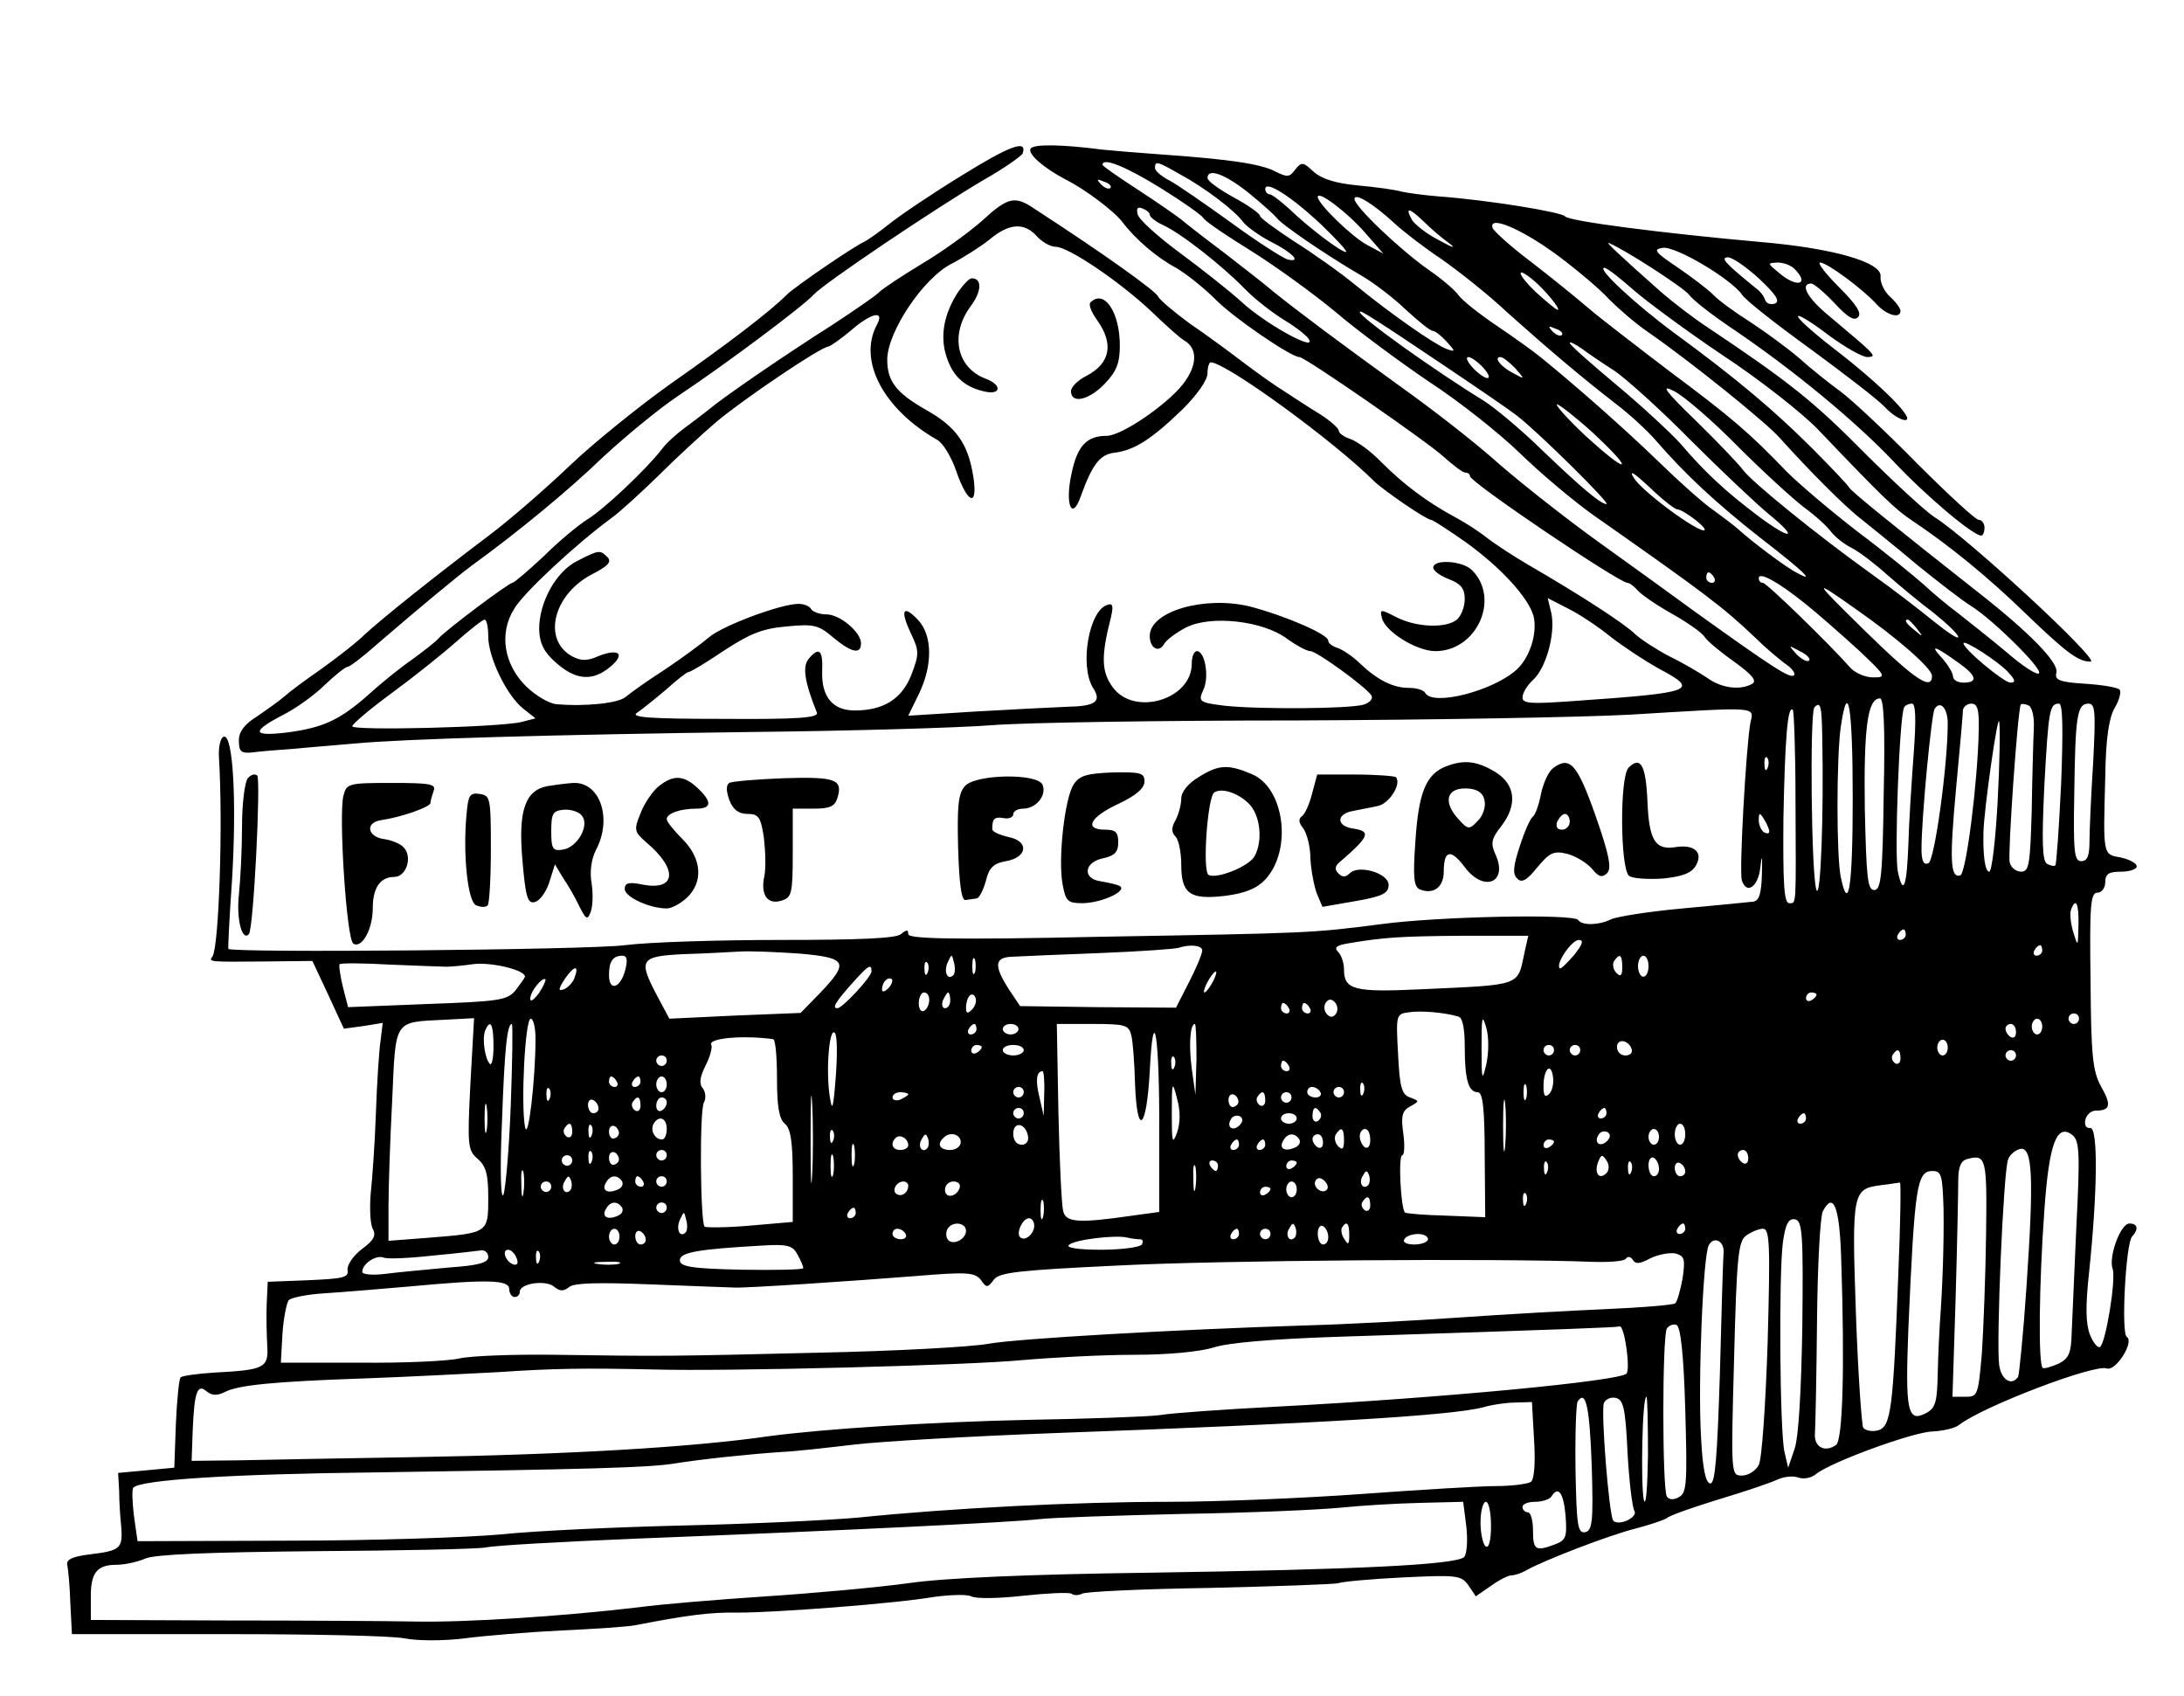
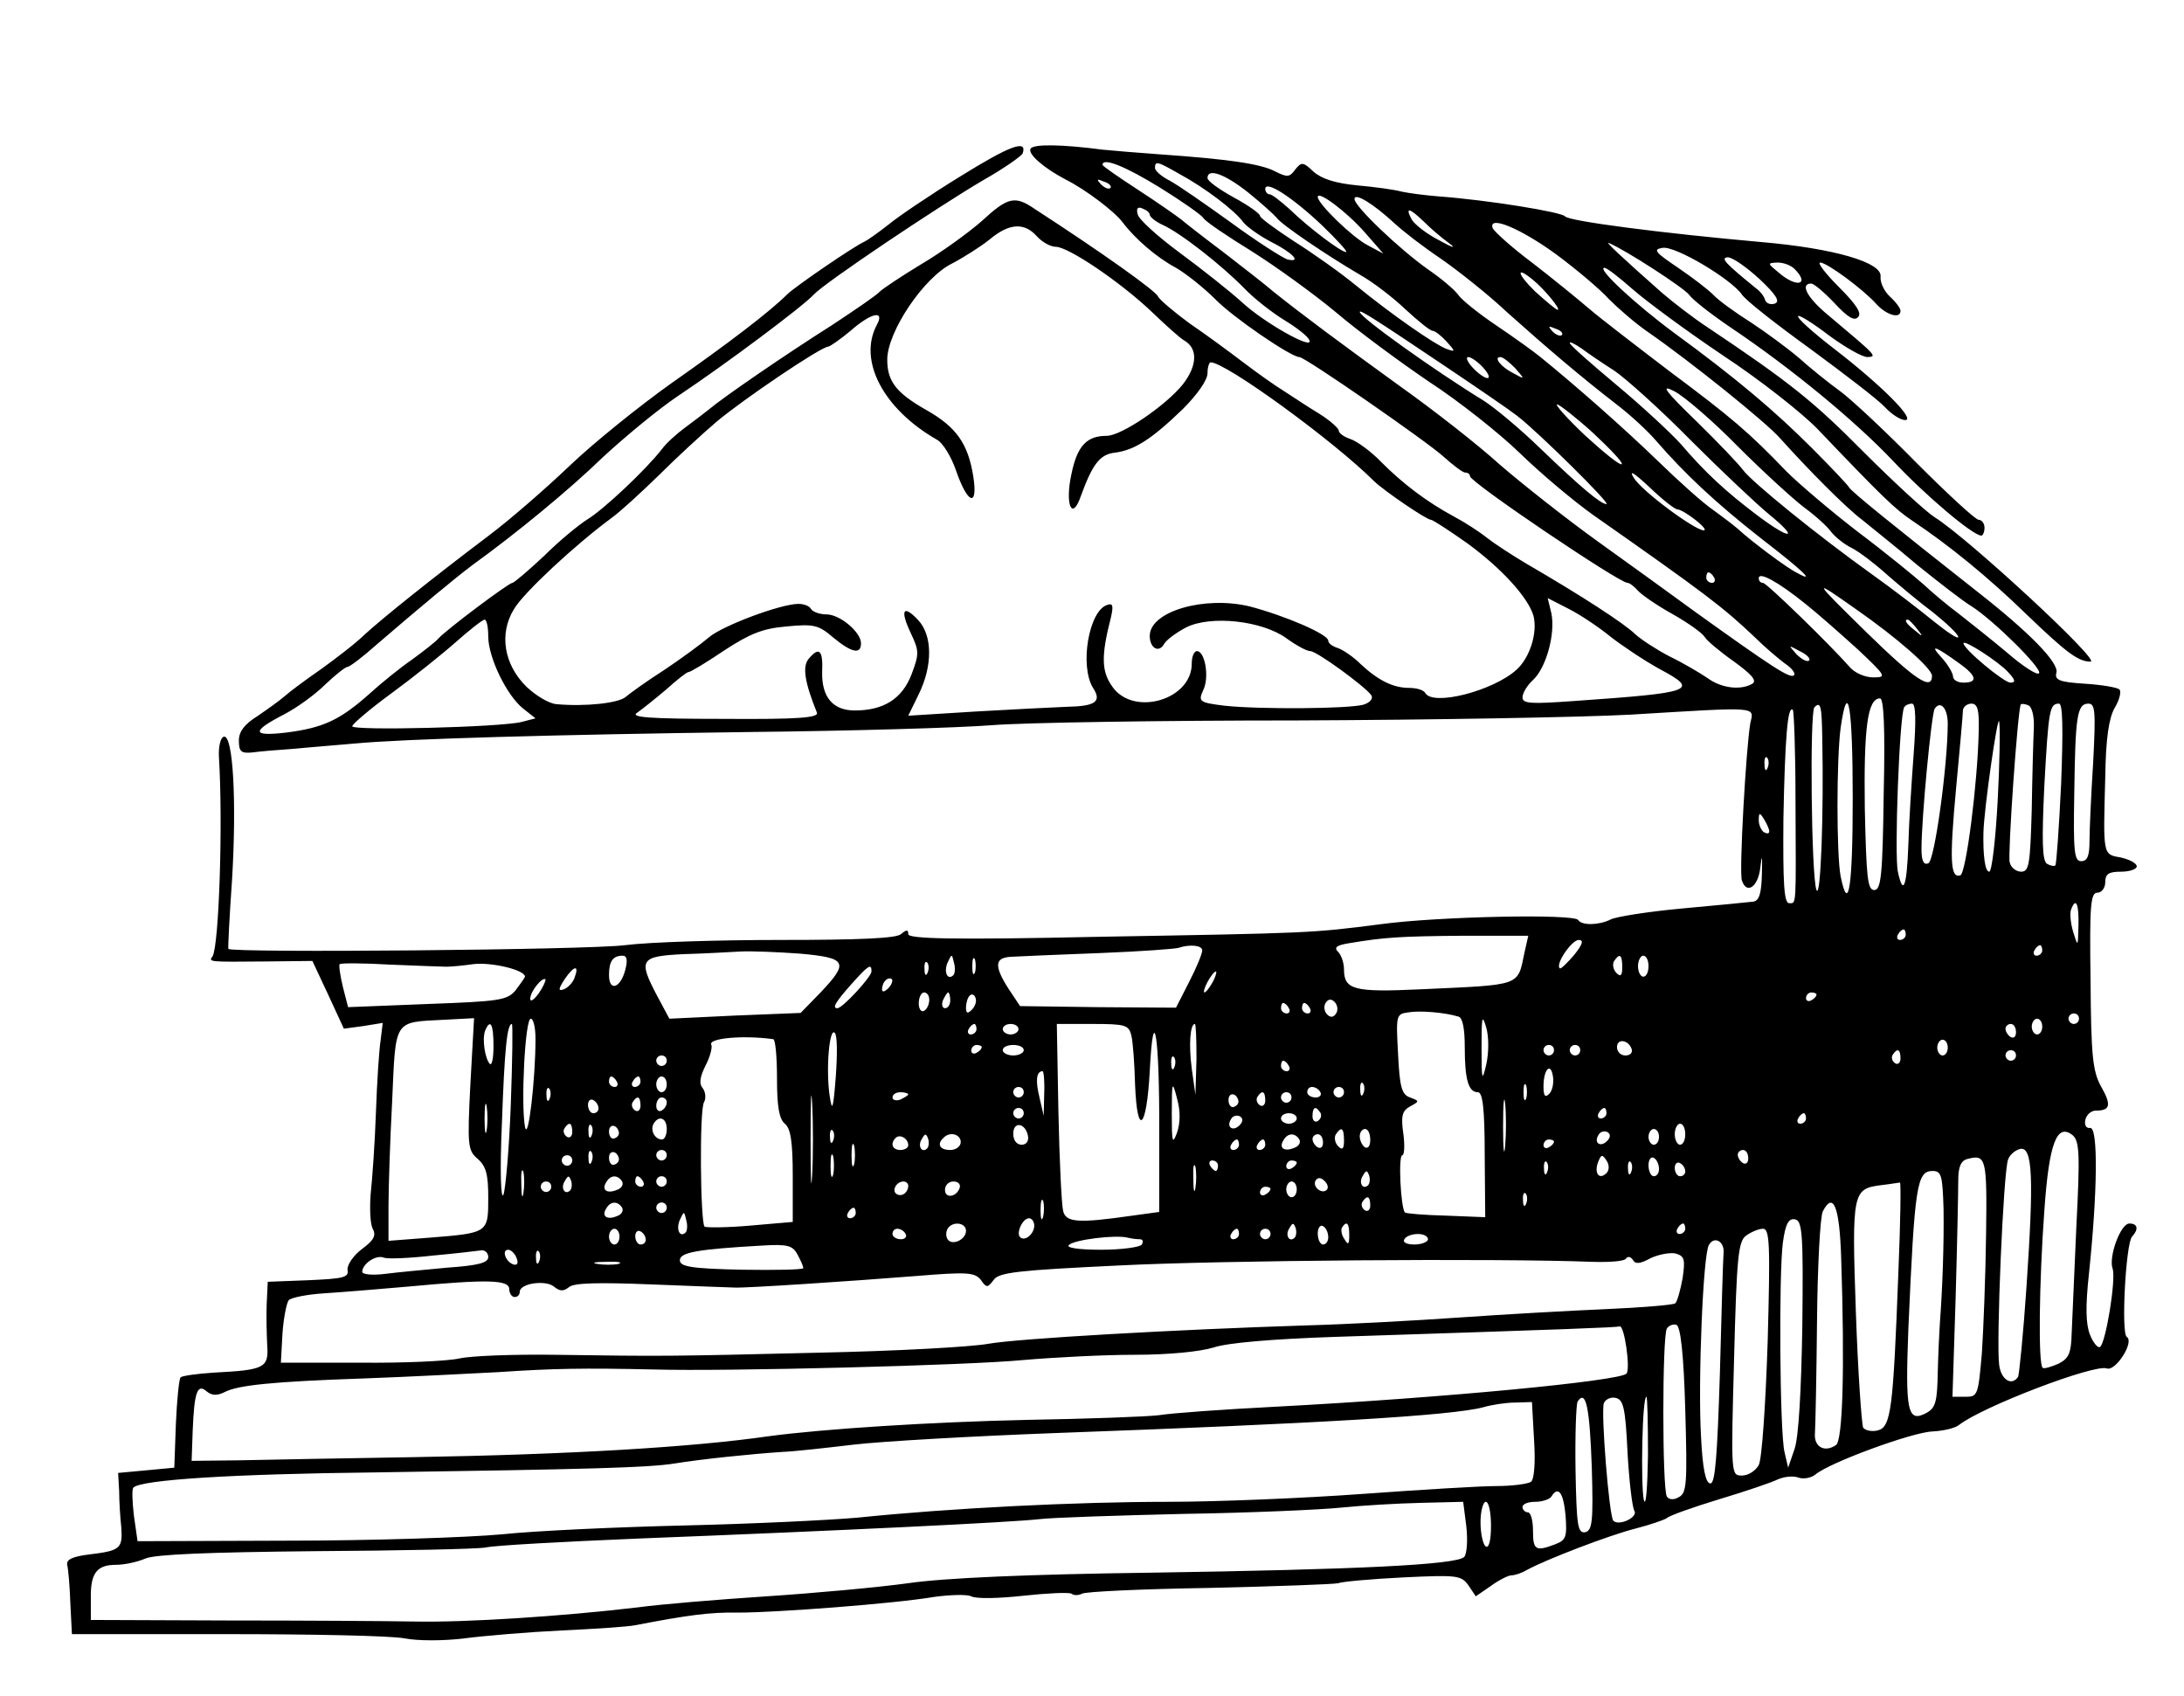
<svg xmlns="http://www.w3.org/2000/svg" version="1.0" width="554.667" height="430.667" viewBox="0 0 416 323">
  <path d="M182.9 33.6c-5.7 3.5-11.9 7.7-13.7 9.2-1.9 1.5-3.9 2.9-4.5 3.2-1.9.8-13 8.4-14.7 10-3.4 3.4-11.3 9.4-22 16.9-6.2 4.4-15 11.5-19.5 15.8C104 93 97.1 99 93.1 102c-11 8.3-20.2 15.7-23.6 18.8-1.6 1.6-5.4 4.5-8.3 6.6-2.9 2-6 4.3-7 5.2-.9.8-3.3 2.5-5.2 3.8-2.4 1.5-3.5 2.9-3.5 4.6 0 2.1.4 2.5 2.5 2.3 1.4-.2 5-.5 8-.7 3-.3 8.2-.7 11.5-1 9.5-.9 38.1-1.7 75.5-2.2 19-.2 39.7-.8 46-1.3 6.3-.5 32.4-.9 58-.9 25.6-.1 54.2-.6 63.5-1.1 24.8-1.5 23.6-1.6 22.9 1.6-.8 4.4-2.2 28.7-1.6 30 .9 2.7 3.1 1.2 3.5-2.5.3-2.7.4-2.3.3 1.3-.1 3.6-.5 5-1.6 5.2-.8.1-6.9.7-13.5 1.3-6.6.6-12.8 1.6-13.7 2.1-2.2 1.1-5.5 1.2-6.2.1-.7-1.2-26.5-.7-37.6.8-13.2 1.7-13.3 1.7-53.7 2.4-27.6.6-36.3.4-36.3-.5s-.3-.9-1.4 0c-.9.8-8 1.1-22.7 1.1-11.8 0-25.2.4-29.9 1-6.8.9-75.1 1.5-75.5.7-.1-.1.2-6.1.7-13.2.9-14.9.2-27.8-1.6-27.2-.6.2-1 1.9-.9 3.8.8 12.9 0 35.9-1.2 38-.8 1.1-.9 1.1 10 1l9-.1 3 6.4 3 6.5 3.7-.5 3.7-.6-.4 3.3c-.3 1.9-.7 8.1-.9 13.9-.2 5.8-.7 12.7-1 15.4-.2 2.7-.1 5.7.4 6.6.7 1.3.2 2.2-2.1 3.9-1.6 1.2-2.8 3-2.7 3.9.3 1.5-.8 1.7-7.4 2l-7.8.3-.2 4.2c-.1 2.3 0 5.9.1 7.9.3 4.3-.5 4.7-10.2 5.2-3.1.2-6 .6-6.3.9-.3.3-.7 4.3-.9 8.9l-.3 8.3-5.3.5-5.4.5.2 3.5c0 1.9.2 5 .4 6.8.3 4.1-.2 4.5-5.9 5.2-3.4.4-4.6 1-4.4 2 .2.8.5 4.1.6 7.3l.3 5.9h29.4c16.2 0 31.4.3 33.9.8 2.6.5 7.5.5 11.5 0 3.9-.5 12.2-1.2 18.5-1.5 6.3-.3 12.6-.7 14-1 9.9-1.9 14.2-2.5 19.5-2.4 7.3 0 29.9-1.7 37.5-3 3-.4 6.2-.5 7-.1.9.5 5.3.4 9.8-.1 4.6-.5 8.8-.7 9.3-.4.5.4 1.4.3 2 0 .6-.4 11.5-.9 24.2-1.1 12.8-.3 23.8-.7 24.6-.9.7-.3 6.3-.8 12.3-1.1 10.4-.5 11.1-.4 12.5 1.5l1.4 2.1 2.9-2c1.5-1.1 3.3-2 3.9-2 .6 0 1.9-.4 2.9-1 3.6-2 15.9-6.7 20.7-7.9 2.7-.7 5.4-1.6 6-2 .5-.5 5.1-2.1 10-3.6 5-1.5 10-3.2 11.2-3.8 1.2-.5 2.9-.7 3.9-.3.9.3 2.3.1 3.2-.6 2.7-2.3 18.6-8.1 22.3-8.2 2-.1 4.2-.6 5-1.2 4.4-3.5 25.9-11.7 28.2-10.8 1.7.6 5.3-5.1 3.8-6-1.1-.7-.2-17.7 1-19.1 1.3-1.4 1.1-2.5-.5-2.5-1.7 0-4 6.4-3.2 8.6.7 1.9-1.3 14.2-2.4 14.9-.4.3-1.3-.8-1.9-2.3-.8-2-.9-5.3-.2-11.7 1.6-15.2 1.8-28 .2-27.7-.7.1-1.1-.5-.9-1.5.2-1 1.1-1.8 2-1.8 2.8 0 3-1.1 1-4.6-1.6-2.9-1.9-5.9-2-20.2-.2-14.3 0-16.7 1.3-16.7.8 0 1.5-.9 1.5-2 0-1.6.7-2 3-2 1.7 0 3-.5 3-1 0-.6-1.3-1.3-3-1.7-3.5-.6-3.4-.3-3-15.3.1-7.4.7-11.3 1.8-13.2.9-1.5 1.3-3.1.9-3.5-.4-.4-3.4-.9-6.6-1.1-4.8-.3-5.8-.7-5.4-2.1.5-1.9-5.2-7.7-14.9-15.3-16-12.6-24.3-19.3-24.6-20-.2-.4-3.4-3.8-7.1-7.5-7-7-14.3-13.2-26.2-21.9C311.7 58.1 304 51 305.6 51c.5 0 2.9 1.9 5.4 4.1 2.5 2.2 10.2 7.9 17.2 12.6 7 4.6 15.1 11 18 14C358.7 94.8 361 97 364.3 99.2c6.9 4.6 14.4 10.7 21.7 17.8 7.7 7.4 9.9 9 12.2 9 2.1 0-23.3-23.5-29.7-27.5-1.6-1-7.7-6.6-13.5-12.4-9.5-9.6-14.1-13.3-29.8-23.8-2.6-1.7-6.5-4.7-8.7-6.6-7.8-6.9-11-9.9-10-9.4 3.3 1.4 14.2 8.5 15.2 9.8.7 1 4.3 3.8 8 6.3 11.6 7.8 23.7 17.8 30.9 25.4 6.2 6.6 15.2 14.2 16.8 14.2.3 0 .6-.7.6-1.5s-.5-1.5-1.1-1.5c-.6 0-5.9-4.9-11.8-10.8-5.8-5.9-12.4-12.1-14.6-13.7-2.2-1.6-5.7-4.4-7.8-6.3-2.1-1.8-6.3-4.9-9.2-6.8-3-1.9-6.2-4.2-7.2-5.3-1-1-4-3.3-6.8-5.2-4.3-2.9-4.7-3.4-2.8-3.7 2.4-.4 13 5.9 15.1 8.9.7 1.1 6.6 5.7 13.1 10.4 6.4 4.7 12.8 9.6 14.1 11 1.3 1.4 3 2.5 3.9 2.5 2.1 0-4.7-6.8-13.7-13.7-4-3.1-7-5.8-6.7-6.1.2-.3 2.9 1.4 5.9 3.7 3 2.2 6.3 4.1 7.3 4.1 1.9-.1 1.9-.1-7.5-8-4-3.3-5.4-6-3.2-6 .5 0 2.5 1.7 4.4 3.7 2.5 2.7 3.8 3.5 4.5 2.7.8-.7-.3-2.4-3.6-5.7-2.6-2.6-4.2-4.7-3.6-4.7 1.3 0 8.2 5.1 10.7 7.9 1.9 2.1 4.6 2.9 4.6 1.3 0-.5-.9-1.7-2-2.7-1.1-1-1.9-2.7-1.8-3.8.4-2.7-8.8-5.4-22.7-6.6-19.1-1.7-36.8-4-37.4-4.9-.6-.8-14.6-3.1-24.1-3.8-2.5-.2-5.6-.6-7-.9-1.4-.4-5.2-.9-8.5-1.2-4.1-.4-6.7-1.2-8.3-2.6-2-1.9-2.3-1.9-3.5-.4-1.1 1.5-1.5 1.5-3.9.3-2.7-1.4-8.9-2.3-21.8-3.2-4.1-.3-9.1-.7-11-.9-7.6-1-13.1-1.1-13.7-.2-.6 1 2.5 3.7 6.7 5.9 3.8 1.9 9.3 6.1 10.8 8.1 2.4 3.2 6.6 6.8 10.2 8.7 1.9 1.1 5.3 3.8 7.5 6 3.3 3.4 14.4 11 16 11 1.1 0 24.6 16.3 27.5 19 1.8 1.6 3.6 3 4.1 3 .5 0 .9.3.9.7.1 1.2 28.4 20.3 30 20.3.4 0 1.3.7 2 1.5.6.7 3.6 2.8 6.5 4.4 3 1.7 5.7 3.6 6.2 4.4.4.7 2.9 2.8 5.6 4.7 3.3 2.4 4.4 3.6 3.5 4.2-2.2 1.3-5.9.9-8.6-1.1-1.5-1-4.7-2.9-7.2-4.1-2.5-1.3-5.4-3.2-6.5-4.2-2-2-10.5-7.5-20.5-13.3-2.9-1.7-6.4-4-7.8-5.1-1.5-1.2-4.3-3-6.2-4-5.2-2.8-9.7-6.2-13.9-10.4-2-2.1-4.7-4-5.9-4.4-1.2-.4-2.2-1.1-2.2-1.6 0-.4-1.6-1.9-3.7-3.2-2-1.2-5-3.2-6.7-4.3-1.8-1.1-5.3-3.6-7.8-5.5s-7.1-5.3-10.2-7.4c-3-2.2-5.7-4.5-6-5.1-.3-1-10.7-8.4-23.5-16.7-3.8-2.6-5.1-2.3-10.1 2.3-2.5 2.2-7.6 5.9-11.5 8.2-3.8 2.3-7.4 4.7-8 5.3-.5.6-4.6 3.4-9 6.3-9 5.7-20.8 13.8-23.5 16.1-1 .8-3.1 2.4-4.6 3.5-1.5 1.1-3.5 2.9-4.3 4-3 3.9-11.2 11.6-14.2 13.4-1.6 1-5.4 4.1-8.3 7-3 2.8-5.7 5.1-6 5.1-.7 0-12.7 9-14.1 10.6-.5.6-2.8 2.4-5 4-2.2 1.5-5.9 4.5-8.1 6.5-5.6 5-8.8 6.5-15.8 7.4-6.7.8-6.8-.2-.4-3.5 2.3-1.2 5.8-3.7 7.7-5.6 2-1.9 3.9-3.4 4.3-3.4.4 0 2.9-1.9 5.6-4.3 7.9-6.8 15.1-12.8 18.2-15.1 8.3-6 18.3-14.2 24.8-20.5 4.1-3.8 10.6-9.2 14.5-11.8 9-6 23.7-17 25.7-19.2 2-2.2 23.3-16.5 32.3-21.8 3.9-2.2 7.3-4.6 7.5-5.1.9-2.7-2.4-1.5-11.9 4.4zm38 2.1c4.2 2.6 7.9 5.2 8.3 5.8.4.7 4.6 3.5 9.3 6.4 4.6 2.9 11.8 8.1 16 11.6 4.1 3.5 12.1 9.4 17.7 13.2 5.7 3.7 13.5 9.9 17.3 13.6 3.9 3.8 10.2 9.1 14 11.8 21.4 15 24.7 17.5 30.9 23.4 1.7 1.7 4.2 3.8 5.5 4.8 1.4.9 2.2 2 1.8 2.3-.7.7-4.2-1.6-18.7-12-4.1-3-12.4-9-18.4-13.3-6-4.3-14.5-11-18.9-14.8-4.3-3.9-12.9-10.6-19.1-15-11.2-8.1-18.6-13.6-24.1-18-1.6-1.4-5.9-4.7-9.5-7.5-3.6-2.7-7.2-5.5-8-6.2-.9-.7-4.6-3.3-8.3-5.7-3.7-2.4-6.7-4.5-6.7-4.7 0-1.5 4.4.3 10.9 4.3zm3.7-2.6c5 2.7 10.6 7 12.2 9.2.7.9 3.1 2.6 5.2 3.7 4.2 2.1 6.1 4.1 3.2 3.4-.9-.3-5.8-3.4-10.7-7-5-3.6-10.2-7.2-11.7-8-1.6-.8-2.8-1.9-2.8-2.4 0-1.4.4-1.3 4.6 1.1zm13.2 3.6c2.6 2.1 5 4.3 5.4 4.8.8 1.2 9.3 7 15.8 10.8 2.5 1.4 6.4 4.4 8.8 6.7 2.4 2.2 4.6 4 5.1 4 .4 0 1.6.9 2.6 2 1.8 2 1.8 2.1-.1 1.4-2.4-1-10.2-6.4-17.2-12.1-2.9-2.4-8.3-6.2-11.8-8.4-3.5-2.3-6.4-4.4-6.4-4.8 0-.4-2.2-2-5-3.5-2.7-1.5-5-3.1-5-3.7 0-2 3.4-.7 7.8 2.8zm-26.3-.9c-.3.3-1.1 0-1.8-.7-.9-1-.8-1.1.6-.5 1 .3 1.5.9 1.2 1.2zm40.3 7.1c2.9 2.8 5 5.1 4.6 5.1-1 0-7.2-4.7-10.8-8.2-1.7-1.5-3.3-2.8-3.8-2.8-.4 0-.8-.5-.8-1 0-1.8 5.2 1.6 10.8 6.9zm8.2 1.4 3.5 4-3-1.6c-2.9-1.5-9.5-7.9-9.5-9.2 0-1.3 5.6 2.9 9 6.8zm5.7-1.7c1.5 1.4 5.5 4.5 8.8 6.7 3.3 2.3 9 6.8 12.6 10.2 7.6 6.8 14.2 12.4 20.8 17.5 2.5 1.9 5.9 5 7.6 7 5.4 6.2 11.1 11.6 19.9 18.5 8.3 6.4 10.5 8.6 6.9 6.6-1.9-.9-8.7-6-11.3-8.4-.8-.7-2.9-2.3-4.7-3.6-1.8-1.2-6.5-5.4-10.5-9.3-6.3-6.1-15.7-14.4-22.5-19.9-1.1-.9-4.7-3.5-8.1-5.8-3.3-2.2-6.7-4.9-7.4-5.9-.7-1-3.3-3.2-5.8-4.9-5.5-3.9-14-12-14-13.4 0-1.3 3.6.9 7.7 4.7zM219 40.9c0 .4 1.1 1.3 2.4 1.9 3.4 1.5 11.3 7.7 15.6 12.1 1.9 2 5.4 4.7 7.7 6.1 2.3 1.4 4.5 3.1 4.7 3.8.9 2-8.6-3.3-12.9-7.3-2.2-2-7.5-6.2-11.7-9.3-4.2-3.1-7.9-6.4-8.1-7.4-.3-1.1 0-1.5.9-1.1.8.3 1.4.8 1.4 1.2zm52.2 1.3c1.3 1.3 3.4 3.1 4.8 4.1 1.5 1.1.7.9-1.8-.5-2.4-1.2-4.8-3.1-5.3-4-1.3-2.4-.5-2.3 2.3.4zm25.3 6.3c3.9 2.9 8.4 6.7 10 8.5 1.7 1.7 5 4.6 7.5 6.3 7.8 5.4 22.4 17.1 25.1 20.2 5.2 5.8 12.4 13.1 15.6 15.5 1.7 1.4 6.5 5.2 10.5 8.6 4.1 3.3 8.7 6.9 10.4 7.9 4.2 2.7 13.4 11.8 12.8 12.7-.3.5-3.1-1.3-6.2-4-3.1-2.6-7.3-5.9-9.2-7.4-1.9-1.4-4.9-3.9-6.6-5.5-1.7-1.5-7.3-6.1-12.5-10-5.2-4-11.3-9.2-13.6-11.5-7.2-7.5-10.5-10.3-22.3-19.1-6.3-4.8-13.2-10.1-15.3-11.9-2.1-1.8-7-5.8-10.9-8.8-4-3-7.3-6-7.5-6.6-.8-2.5 5.5.2 12.2 5.1zm-99-3.5c1 1.1 2.6 2 3.6 2 2.4 0 12.3 6.7 18.3 12.4 2.7 2.6 5.4 5 6.1 5.4 2.7 1.5 2.6 4.8-.2 8.4-3.2 4-11.7 9.8-14.5 9.8-3.8 0-5.6 1.9-6.7 7.2-1.3 5.9.1 9.2 1.8 4.2 2.2-6 3.6-7.9 6.5-8.2 3.7-.5 6.9-2.5 12.9-8.3 2.7-2.7 4.7-5.5 4.7-6.8 0-1.1.3-2.1.6-2.1 2.9 0 23.5 15 31.2 22.7 1.9 1.8 9.9 7.3 10.8 7.3.3 0 3.4 2 6.8 4.4 6.6 4.8 11.7 10.4 12.7 13.9.8 3.2-.7 8-3.3 10.3-4.5 4-15.8 6.9-17.3 4.4-.3-.6-1.7-1-3.1-1-3 0-5.9-1.4-9.3-4.6-1.4-1.4-3.4-2.7-4.3-3-1-.3-1.8-.9-1.8-1.4 0-1.2-8.1-4.7-14.9-6.5-8.6-2.1-19.1.9-19.1 5.6 0 2.3 1.7 3.3 2.7 1.6.4-.8 2.3-2.2 4.2-3.2 4.7-2.4 14.6-1.3 19.2 2.1 1.8 1.3 3.8 2.4 4.5 2.4 1.2 0 10.4 6.7 11.6 8.4.4.6-.2 1.4-1.5 1.8-2.9.8-19.8.9-26.4.2-4.9-.6-5.1-.8-4.1-3 1.2-2.5.3-7.4-1.2-7.4-.6 0-1 1.1-1 2.4 0 6.9-11.1 10.1-15.1 4.4-2.1-2.9-2.2-5.8-.3-13.2.5-2.2.4-2.8-.7-2.4-3.5 1.1-5.3 11.6-2.7 15.8 1.7 2.6.5 3.5-5 3.6-2.6.1-10.4.5-17.4.9l-12.8.8 2-4.1c2.7-5.5 2.6-11.2-.1-14.1-2.9-3.1-3.5-1.9-1.4 2.5 1.6 3.4 1.6 3.9.1 7.9-1.8 4.6-5.3 6.8-10.8 6.8-4.1 0-6.3-2.5-6.2-7.3.2-4.3-.6-4.9-2.6-2.5-1.2 1.5-.7 4.5 1.6 10.2.4 1-3.6 1.3-17.8 1.2-14.4 0-17.9-.3-16.4-1.2 1-.7 3.5-2.7 5.5-4.4 2-1.8 3.9-3.3 4.2-3.3.4 0 3.4-1.8 6.8-4.1 4.9-3.2 7.3-4.2 11.9-4.6 5.2-.5 6.1-.3 8.9 2.1 3.5 2.9 5.3 3.3 5.3 1.1 0-2.1-4-5.5-6.6-5.5-1.3 0-2.6-.5-2.9-1-.3-.6-1.4-1-2.4-1-3.4 0-14.6 4.2-17.1 6.4-1.4 1.2-5.2 4-8.5 6.2-3.3 2.1-6.6 4.5-7.3 5.1-1.3 1.2-7.7 1.9-13.2 1.4-1.4-.1-3.9-1.6-5.7-3.3-4.3-4.2-5.3-10.1-2.4-14.8 1.8-3.1 11.6-12.2 18.5-17.3 1.7-1.2 5.7-4.9 9.1-8.2 3.3-3.3 8.3-7.9 11-10.2 5-4.2 19.9-14.3 21.3-14.3.4-.1 2.3-1.4 4.2-3 4-3.5 6.6-4 5-1.1-3.6 6.8 1.3 16 11.4 21.8 1.2.6 2.8 3.3 3.7 5.9 2.2 6.4 4.2 7.1 3.3 1.2-1-6.3-3.2-9.5-9.1-12.8-5.6-3.2-7.3-5.4-7.3-9.5 0-5.3 6.9-15.6 12.3-18.3 2.3-1.2 5.6-3.3 7.2-4.6 3.7-3.1 6.6-3.3 9-.6zm137.6 8.1c3.2 3 4 4.3 3 4.7-.8.3-1.7 0-1.9-.7-.2-.7-.9-1.6-1.6-2.1-5.9-4.8-7-5.9-5.5-6 .9 0 3.6 1.9 6 4.1zm6.7-1.9c3 3 .5 3.7-2.9.8-2.3-1.9-2.3-1.9-.3-2 1.1 0 2.5.5 3.2 1.2zM292 53.3c2.2 1.8 5.4 5.7 4.7 5.7-.3 0-2.2-1.6-4.3-3.5-3.4-3.3-3.8-5-.4-2.2zm-16.5 16.6c6.1 4.1 12.1 8.2 13.5 9.3 3.9 3 17.9 16.8 17 16.8-1.1 0-4.9-3.2-12.5-10.5-3.8-3.7-8.7-7.8-10.9-9.2-9.3-5.7-23.6-15.9-23.6-16.9 0-.5 3.1 1.5 16.5 10.5zm22-6.1c-.3.3-1.1 0-1.8-.7-.9-1-.8-1.1.6-.5 1 .3 1.5.9 1.2 1.2zm10 6.8c2.2 1.5 8.8 7.4 14.6 13.3 5.8 5.8 12.5 12.1 14.8 14 5.9 4.8 4.3 5.1-2.1.3-6.1-4.6-10-8.2-14.7-13.7-1.9-2.1-7.4-7.2-12.2-11.2-4.9-4.1-8.9-7.6-8.9-8 0-.3 1 .2 2.3 1.1 1.2.9 4 2.8 6.2 4.2zm-25-.6c1 1.1 1.4 2 .8 2-.5 0-1.8-.9-2.8-2-1-1.1-1.4-2-.8-2 .5 0 1.8.9 2.8 2zm6.1.1c1.9 2.2 1.9 2.2-.3 1-2.4-1.2-3.9-3.1-2.5-3.1.5 0 1.7 1 2.8 2.1zM331 85c4.8 4.8 10.5 10 12.6 11.6 2.2 1.6 4.5 3.7 5.2 4.7.7.9 2.5 2.4 4 3.1 1.5.8 4.5 3.1 6.7 5.1 2.2 1.9 6.1 5.2 8.8 7.2 2.6 2.1 4.7 4.1 4.7 4.6s-2.1-.9-4.7-3c-2.7-2.2-7.9-6.2-11.7-8.9-10.6-7.6-22.9-17.6-24.6-19.9-.8-1.1-4.8-5.3-9-9.4-5.9-5.7-6.8-7-4.1-5.6 1.8.9 7.3 5.6 12.1 10.5zm-27.5-2.5c3.2 3 5.7 5.6 5.4 5.9-.3.3-3.4-2.2-6.9-5.4-3.5-3.3-5.9-6-5.4-6 .5.1 3.6 2.5 6.9 5.5zm16 14.5c1.3.1 6.3 4 5 4-1.8-.1-11.8-7.5-13.3-10-1-1.6 0-1 2.9 1.7 2.5 2.4 4.9 4.3 5.4 4.3zm7 13c.3.5.1 1-.4 1-.6 0-1.1-.5-1.1-1 0-.6.2-1 .4-1 .3 0 .8.4 1.1 1zm17.4 5c2.4 1.9 6.9 5.9 10 8.7 5.4 5.1 5.5 5.3 2.9 5.3-1.6 0-3.6-.9-4.5-2-3.8-4.3-15.8-16-16.5-16-.5 0-.8-.4-.8-.9 0-1.3 3.7.7 8.9 4.9zm9.6 1c7.9 5.5 14.5 11.3 14.5 12.7 0 2.9-3.2.8-12.6-8.4-10.2-10-10.4-10.3-1.9-4.3zm-46.8 5.2c2.3 1.8 6.5 4.6 9.4 6.2 7.7 4.1 6.6 4.5-16.3 6.1-8.3.6-9.8.5-9.8-.7 0-.8.9-2.3 2-3.3 2.5-2.3 4.3-8.8 3.5-12.7l-.7-2.9 3.9 2c2.2 1.1 5.8 3.5 8 5.3zm-213.7 0c0 4 3.5 11.2 6.6 13.7l2.4 1.9-2.7.7c-4.1 1-32.3 1.7-32.2.8 0-.4 3.4-3.3 7.5-6.3s9.6-7.4 12.2-9.7c2.6-2.3 5-4.2 5.5-4.3.4 0 .7 1.4.7 3.2zm272.1-1.5c1.3 1.6 1.2 1.7-.3.4-1.7-1.3-2.2-2.1-1.4-2.1.2 0 1 .8 1.7 1.7zm17.4 8.3c1.4 1.5 1.5 2 .4 2-1.3-.1-8.9-6.4-8.9-7.5 0-.8 6.7 3.5 8.5 5.5zm-37.9-2.2c-.4.3-1.4-.2-2.4-1.2-1.6-1.8-1.6-1.8.6-.6 1.3.6 2.1 1.4 1.8 1.8zm28.7.6c3.2 2.3 3.5 3.6.7 3.6-1.1 0-2-.5-2-1.2 0-.6-1-2.3-2.2-3.6-2.4-2.6-1.2-2.2 3.5 1.2zm-14.5 24.8c-.2 15.5-.5 18.3-1.8 18.3s-1.5-2.5-1.8-15.6c-.2-15.2.5-20.9 2.9-20.9.7 0 1 5.4.7 18.2zm-11.7-10.6c.3 14.3-.3 30.8-1.1 28.9-1-2.5-1.3-33.8-.4-34.8 1.2-1.2 1.4-.3 1.5 5.9zm5.8 11.4c0 16.9-.8 22.2-2.3 14.9-.8-4.1-.8-22.3 0-28.3 1.4-9.7 2.3-3.9 2.3 13.4zm11.6-8.3c-.4 5.4-.9 13.1-1 17.1-.3 8.2-1 9.9-2 5.2-.7-3.1.3-29.8 1.2-31.3.2-.4.9-.7 1.5-.7.7 0 .8 3.1.3 9.7zm6.5-5.9c0 7.8-2.5 26.2-3.7 26.6-.9.4-1.3-.5-1.3-2.7 0-6 1.9-25.7 2.5-26.7 1.1-1.7 2.5-.1 2.5 2.8zm5.9 1.4c-.2 9.9-2.4 27.1-3.5 27.5-1.9.6-2.1-2.7-.8-16.7.7-7.4 1.3-14.1 1.3-14.8.1-.6.8-1.2 1.6-1.2 1.2 0 1.5 1.2 1.4 5.2zm10.5-.6c-.1 2.1-.3 9.2-.4 15.6-.3 10.4-.5 11.8-2 11.8-1 0-2-.8-2.2-1.8-.4-1.3 1.5-28.7 2.1-30 0-.2.7-.2 1.4.1.7.2 1.2 2 1.1 4.3zm5.2 10.6c-.4 8.4-.9 15.4-1.1 15.6-.2.2-.9.1-1.6-.3-.9-.6-1-4.3-.5-14.9.8-14.5 1-15.6 2.8-15.6.7 0 .8 4.7.4 15.2zm6.1-4c-.4 6.2-.7 13-.7 15 0 2.8-.4 3.8-1.6 3.8-1.3 0-1.5-1.8-1.3-12.8.2-14.7.5-17.2 2.7-17.2 1.3 0 1.4 1.5.9 11.2zm-56.7 6.9c.1 20.9.2 19.9-1.2 19.9-1 0-1.2-3.8-1.1-16.2.3-15.2.8-21.6 1.8-20.6.2.2.5 7.8.5 16.9zm38.5.6c-.4 7.3-1.1 13.3-1.6 13.3-.8 0-1.2-3.1-1.1-7.5.1-4.3 2.7-22.6 3-21.1.2 1.1.1 8-.3 15.3zm-43.8-6.5c-.3.8-.6.5-.6-.6-.1-1.1.2-1.7.5-1.3.3.3.4 1.2.1 1.9zm.3 12.1c0 .5-.4.5-1 .2-.5-.3-1-1.4-1-2.3 0-1.5.2-1.5 1-.2.5.8 1 1.9 1 2.3zm58.9 17.9c-.1 4.2-.1 4.2-1 1.3-.5-1.7-.7-3.6-.4-4.3.9-2.4 1.5-1.1 1.4 3zM363 178c0 .5-.5 1-1.1 1-.5 0-.7-.5-.4-1 .3-.6.8-1 1.1-1 .2 0 .4.4.4 1zm-72.6 3.3c-1.4 6.6-.3 6.2-19.8 7.1-12.7.6-14.6.1-14.6-3.8 0-1.2-.5-2.7-1.1-3.3-.9-.9-.3-1.3 2.2-1.7 6.6-1.1 9.5-1.3 21.7-1.4h12.3l-.7 3.1zm9.4.6c-1.3 1.5-2.5 2.7-2.7 2.5-.9-.8 2.3-5.4 3.6-5.4 1 0 .8.8-.9 2.9zM229 181c0 .6-1.1 3.3-2.5 6l-2.5 4.9-14.9-.1-14.8-.2-2.2-3.3c-2.8-4.4-2.7-6 .7-6.1 1.5-.1 9-.4 16.7-.7 7.7-.3 14.5-.8 15-1 2.1-.7 4.5-.5 4.5.5zm160 0c0 .5-.5 1-1.1 1-.5 0-.7-.5-.4-1 .3-.6.8-1 1.1-1 .2 0 .4.4.4 1zm-236.7.6c9 .8 9.5 1.6 4 7.4l-3.8 3.9-12.5.5-12.5.6-2.3-4.3c-3.7-7-3.3-7.6 5.1-8 3.9-.1 8.8-.4 10.8-.5 2-.1 7 .1 11.2.4zm-33.2 3.1c-.9 3.5-3.1 4.2-3.1 1 0-2.6.7-3.7 2.6-3.7.8 0 1 .8.5 2.7zm62.5 1c-1.1 1.1-1.9-.6-1.1-2.4.8-1.7.8-1.7 1.2 0 .3 1 .2 2.1-.1 2.4zm4.1-.5c-.3.7-.5.2-.5-1.2s.2-1.9.5-1.3c.2.7.2 1.9 0 2.5zm123.3-1c0 1.6-.3 1.9-1.1 1.1-.6-.6-.8-1.6-.5-2.2 1.1-1.7 1.6-1.3 1.6 1.1zm5-.2c0 1.1-.4 2-1 2-.5 0-1-.9-1-2s.5-2 1-2c.6 0 1 .9 1 2zm-229 .1c.8 0 3.2-.2 5.2-.5 3.4-.4 9.8 1.1 9.8 2.4-.1.3-.9 1.4-1.8 2.6-1.6 1.9-3.1 2.1-16.8 2.6l-15.1.6-1-3.9c-.5-2.1-.8-4.1-.6-4.3.3-.2 4.6-.2 9.6.1 5.1.2 9.9.4 10.7.4zm91.7 1.1c-.3.8-.6.5-.6-.6-.1-1.1.2-1.7.5-1.3.3.3.4 1.2.1 1.9zm-67.3 1.1c-.3.8-1.2 1.8-2 2.1-1.1.4-1.1 0 .2-2 1.8-2.6 2.8-2.7 1.8-.1zM166 185c0 1-5.5 7-6.5 7s-.5-1 2.6-4.5c3.3-3.7 3.9-4.1 3.9-2.5zm65 2c-.6 1.1-1.3 2-1.6 2-.2 0 0-.9.6-2s1.3-2 1.6-2c.2 0 0 .9-.6 2zm-128.4 2.2c-.9 1.2-1.6 1.7-1.6 1 0-1.4 2.3-4.2 2.9-3.7.1.2-.4 1.4-1.3 2.7zm66.6-1c-.7.7-1.2.8-1.2.2 0-.6.3-1.4.7-1.7.3-.4.9-.5 1.2-.2.2.3-.1 1.1-.7 1.7zm7.8 2.2c0 .8-.4 1.8-1 2.1-.5.3-1-.3-1-1.4 0-1.2.5-2.1 1-2.1.6 0 1 .6 1 1.4zm4 .1c0 .8-.4 1.5-1 1.5-.5 0-.7-.7-.4-1.5.4-.8.8-1.5 1-1.5.2 0 .4.7.4 1.5zm4.1 1.8c-.8.8-1.1.7-1.1-.4 0-.9.3-1.9.7-2.3.4-.4.9-.2 1.1.4.3.7-.1 1.7-.7 2.3zm160.9-2.9c0 .3-.4.8-1 1.1-.5.3-1 .1-1-.4 0-.6.5-1.1 1-1.1.6 0 1 .2 1 .4zm-91.5 3.6c-.5.8-1.1.8-1.7.2-.6-.6-.7-1.6-.3-2.2.5-.8 1.1-.8 1.7-.2.6.6.7 1.6.3 2.2zm-9-1c.3.5.1 1-.4 1-.6 0-1.1-.5-1.1-1 0-.6.2-1 .4-1 .3 0 .8.4 1.1 1zm4 0c.3.5.1 1-.4 1-.6 0-1.1-.5-1.1-1 0-.6.2-1 .4-1 .3 0 .8.4 1.1 1zm28.3 1.6c.8.2 1.2 2.3 1.2 5.8 0 6.2.7 8.6 2.5 8.6.9 0 1.3 3 1.3 11.9l.1 11.9-7.5-.3c-4.1-.1-7.6-.4-7.8-.6-.8-.9-1.3-10.9-.5-10.9.4 0 .5-1.9.2-4.1-.5-3.4-.2-4.4 1.3-5.2 1.8-1 1.8-1 0-1.7-1.6-.5-2-2-2.3-8.2-.4-7.4-.4-7.7 1.9-8 2.2-.4 7 0 9.6.8zm5.3 9.1c-.8 3.4-.9 3.1-.9-3.2 0-5.9.1-6.5.9-3.8.5 1.8.5 4.7 0 7zM396 194c0 .5-.4 1-1 1-.5 0-1-.5-1-1 0-.6.5-1 1-1 .6 0 1 .4 1 1zM89.6 206.4c-.6 11.8-.5 12.7 1.4 14.3 1.6 1.4 2 3 2 7.4 0 6.7 0 6.7-11.2 7.6l-7.8.6v-6.5c0-3.6.3-12.7.7-20.2.7-15.6.2-14.9 9.9-15.4l5.7-.3-.7 12.5zm12.4-8.6c0 7.8-1.4 19.8-2 16.8-.8-4.3 0-20.6 1.1-20.6.5 0 .9 1.7.9 3.8zm287-2.3c0 .8-.4 1.5-1 1.5-.5 0-1-.7-1-1.5s.5-1.5 1-1.5c.6 0 1 .7 1 1.5zm-295 3.7c0 2.3-.3 3.8-.7 3.4-.9-.9-1.5-4.7-.9-6.3 1-2.4 1.6-1.3 1.6 2.9zm3.3 11c-.3 8.4-1 16.2-1.4 17.3-.5 1.2-.7-4.5-.3-13.5.5-14.3 1-19 1.9-19 .2 0 .1 6.9-.2 15.2zM186 196c0 .5-.5 1-1.1 1-.5 0-.7-.5-.4-1 .3-.6.8-1 1.1-1 .2 0 .4.4.4 1zm8 0c0 .5-.7 1-1.5 1s-1.5-.5-1.5-1c0-.6.7-1 1.5-1s1.5.4 1.5 1zm21.5 1.2c.3 1.3.6 5.4.7 9.3.4 10.2 2.2 8.6 2.8-2.5.7-13.9 1.9-6.8 1.8 11.7v15.1l-5.1.7c-10.4 1.5-12.7 1.3-13.2-.9-.3-1.2-.7-9.6-.9-18.9l-.3-16.7h6.8c6.3 0 6.9.2 7.4 2.2zm12.4 4.5-.2 6.8-.7-5c-.6-4.6-.3-8.5.6-8.5.2 0 .3 3 .3 6.7zm156.1-5.1c0 .8-.4 1.2-1 .9-.5-.3-1-1-1-1.6 0-.5.5-.9 1-.9.6 0 1 .7 1 1.6zM159.2 205c-.5 6.4-.7 6.9-1.2 3.5-.7-5.2 0-12.9 1-11.8.5.4.5 4.2.2 8.3zm-11.9-7.1c.4.1.7 3.4.7 7.5 0 5.3.4 7.7 1.5 8.6 1.1.9 1.5 3.4 1.5 10v8.7l-8.1.7c-4.5.4-8.4.4-8.7.2-.8-.9-1-22.3-.1-23.7.4-.7.3-1.9-.2-2.6-.8-.9-.6-2.2.5-4.4.9-1.7 1.3-3.5 1.1-3.9-.8-1.3 6.1-1.9 11.8-1.1zm163.5 1.9c.2.7-.3 1.2-1.2 1.2-.9 0-1.6-.7-1.6-1.6 0-1.7 2.2-1.4 2.8.4zm60.2-.3c0 .8-.4 1.5-1 1.5-.5 0-1-.7-1-1.5s.5-1.5 1-1.5c.6 0 1 .7 1 1.5zm-184-.1c0 .3-.4.8-1 1.1-.5.3-1 .1-1-.4 0-.6.5-1.1 1-1.1.6 0 1 .2 1 .4zm8 .6c0 .5-.9 1-2 1s-2-.5-2-1c0-.6.9-1 2-1s2 .4 2 1zm101 0c0 .5-.4 1-1 1-.5 0-1-.5-1-1 0-.6.5-1 1-1 .6 0 1 .4 1 1zm5 0c0 .5-.4 1-1 1-.5 0-1-.5-1-1 0-.6.5-1 1-1 .6 0 1 .4 1 1zm61 1.6c0 .8-.5 1.2-1 .9-.6-.4-.8-1.1-.5-1.6.9-1.4 1.5-1.1 1.5.7zm22-.6c0 .5-.4 1-1 1-.5 0-1-.5-1-1 0-.6.5-1 1-1 .6 0 1 .4 1 1zm-257 1c0 .5-.4 1-1 1-.5 0-1-.5-1-1 0-.6.5-1 1-1 .6 0 1 .4 1 1zm96.7 1.2c-.3.8-.6.5-.6-.6-.1-1.1.2-1.7.5-1.3.3.3.4 1.2.1 1.9zm21.8-.2c.3.5.1 1-.4 1-.6 0-1.1-.5-1.1-1 0-.6.2-1 .4-1 .3 0 .8.4 1.1 1zm49.6 5.3c-.8.8-1.1.4-1.1-1.4 0-3.3 1.4-4.7 1.8-1.9.2 1.2-.1 2.7-.7 3.3zm-140.4 15.4c-.2 3.8-.3.7-.3-6.7s.1-10.5.3-6.8c.2 3.8.2 9.8 0 13.5zm44.2-15.5-.1 4.3-.8-3.5c-.8-3.2-.6-5 .6-5 .2 0 .4 1.9.3 4.2zm-81.4-2.2c.3.5.1 1-.4 1-.6 0-1.1-.5-1.1-1 0-.6.2-1 .4-1 .3 0 .8.4 1.1 1zm4.5 0c0 .5-.5 1-1.1 1-.5 0-.7-.5-.4-1 .3-.6.8-1 1.1-1 .2 0 .4.4.4 1zm5 .5c0 .8-.4 1.5-1 1.5-.5 0-1-.7-1-1.5s.5-1.5 1-1.5c.6 0 1 .7 1 1.5zm97.2 9.2c-.9 2.4-1 1.8-1-3.7 0-6.1.1-6.3 1-2.8.7 2.5.6 4.7 0 6.5zm35.5-7.5c-.3.8-.6.5-.6-.6-.1-1.1.2-1.7.5-1.3.3.3.4 1.2.1 1.9zm31 1c-.3.7-.5.2-.5-1.2s.2-1.9.5-1.3c.2.7.2 1.9 0 2.5zm-186 0c-.3.8-.6.5-.6-.6-.1-1.1.2-1.7.5-1.3.3.3.4 1.2.1 1.9zM195 208c0 .5-.4 1-1 1-.5 0-1-.5-1-1 0-.6.5-1 1-1 .6 0 1 .4 1 1zm56.5 0c.3.5-.1 1-.9 1-.9 0-1.6-.5-1.6-1 0-.6.4-1 .9-1 .6 0 1.3.4 1.6 1zm4.5 0c0 .5-.4 1-1 1-.5 0-1-.5-1-1 0-.6.5-1 1-1 .6 0 1 .4 1 1zm30.7 10.2c-.2 2.4-.4.7-.4-3.7s.2-6.3.4-4.3c.2 2.1.2 5.7 0 8zM173 208.4c0 .2-.7.6-1.5 1-.8.3-1.5.1-1.5-.4 0-.6.7-1 1.5-1s1.5.2 1.5.4zm62.9 1.3c0 .5-.3.9-.9 1.1-.5.2-1-.4-1-1.3 0-1.6 1.6-1.4 1.9.2zm5.1-.1c0 .8-.5 1.2-1 .9-.6-.4-.8-1.1-.5-1.6.9-1.4 1.5-1.1 1.5.7zm5-.6c0 .5-.4 1-1 1-.5 0-1-.5-1-1 0-.6.5-1 1-1 .6 0 1 .4 1 1zm-153.3 6.2c-.2 1.3-.4.3-.4-2.2s.2-3.5.4-2.3c.2 1.3.2 3.3 0 4.5zm21.3-4.1c0 .5-.4.9-1 .9-.5 0-1-.7-1-1.6 0-.8.5-1.2 1-.9.6.3 1 1 1 1.6zm8-.5c0 .8-.5 1.2-1 .9-.6-.4-.8-1.1-.5-1.6.9-1.4 1.5-1.1 1.5.7zm5-.7c0 .6-.4 1.3-1 1.6-.5.3-1-.1-1-.9 0-.9.5-1.6 1-1.6.6 0 1 .4 1 .9zm68 2.1c0 .5-.4 1-1 1-.5 0-1-.5-1-1 0-.6.5-1 1-1 .6 0 1 .4 1 1zm56.5-.1c.3.5.1 1.2-.5 1.6-.5.3-1-.1-1-.9 0-1.8.6-2.1 1.5-.7zm54.5.1c0 .5-.5 1-1.1 1-.5 0-.7-.5-.4-1 .3-.6.8-1 1.1-1 .2 0 .4.4.4 1zm-69.9 2.3c-1.3 1.3-2.6.3-1.6-1.2.3-.6 1.1-.8 1.7-.5.6.4.6 1-.1 1.7zM247 213c0 .5-.7 1-1.5 1s-1.5-.5-1.5-1c0-.6.7-1 1.5-1s1.5.4 1.5 1zm97 0c0 .5-.5 1-1.1 1-.5 0-.7-.5-.4-1 .3-.6.8-1 1.1-1 .2 0 .4.4.4 1zm-217 2c0 1.1-.4 2-.9 2-1.4 0-2.3-1.8-1.6-3 1-1.7 2.5-1.1 2.5 1zm-18 .6c0 .8-.5 1.2-1 .9-.6-.4-.8-1.1-.5-1.6.9-1.4 1.5-1.1 1.5.7zm3.7.6c-.3.8-.6.5-.6-.6-.1-1.1.2-1.7.5-1.3.3.3.4 1.2.1 1.9zm5.2-.5c0 .5-.3.9-.9 1.1-.5.2-1-.4-1-1.3 0-1.6 1.6-1.4 1.9.2zm77.9.6c.2 1-.3 1.7-1.2 1.7-1 0-1.6-.9-1.6-2.1 0-2.4 2.3-2.1 2.8.4zM321 216c0 1.1-.4 2-1 2-.5 0-1-.9-1-2s.5-2 1-2c.6 0 1 .9 1 2zm-162.3 1.2c-.3.8-.6.5-.6-.6-.1-1.1.2-1.7.5-1.3.3.3.4 1.2.1 1.9zm97.3 0c0 1.6-.3 1.9-1.1 1.1-.6-.6-.8-1.6-.5-2.2 1.1-1.7 1.6-1.3 1.6 1.1zm5-.1c0 1.1-.4 1.7-1 1.4-.5-.3-1-1.3-1-2.1s.5-1.4 1-1.4c.6 0 1 .9 1 2.1zm45.1.2c-1.3 1.3-2.6.3-1.6-1.2.3-.6 1.1-.8 1.7-.5.6.4.6 1-.1 1.7zm9.9-.8c0 .8-.4 1.5-1 1.5-.5 0-1-.7-1-1.5s.5-1.5 1-1.5c.6 0 1 .7 1 1.5zm79.5 17c-.4 8.8-.8 18-.9 20.5-.1 3.6-.5 4.7-2.5 5.7-1.4.6-2.7 1-3 .8-.9-.5-.7-16.3.3-30 .9-12.9 2.4-16.7 5.4-14.3 1.3 1.1 1.4 3.7.7 17.3zM173 218.1c0 .5-.7.9-1.5.9-1.5 0-2-1.2-.9-2.3.8-.8 2.4.1 2.4 1.4zm3.6.6c-1 1-1.9-.5-1-1.8.6-1.1.8-1.1 1.2 0 .2.7.1 1.5-.2 1.8zm6.4-1.2c0 .8-.9 1.5-2 1.5-2 0-2.6-1.1-1.3-2.3 1.2-1.3 3.3-.7 3.3.8zm64.5-.5c.3.6-.1 1.3-1 1.6-1.9.8-3 0-2-1.5.8-1.4 2.2-1.4 3-.1zm4.5.6c0 .8-.4 1.2-1 .9-.5-.3-1-1-1-1.6 0-.5.5-.9 1-.9.6 0 1 .7 1 1.6zm-89.3 4.1c-.3 1-.5.2-.5-1.7s.2-2.7.5-1.8c.2 1 .2 2.6 0 3.5zM236 218c0 .5-.5 1-1.1 1-.5 0-.7-.5-.4-1 .3-.6.8-1 1.1-1 .2 0 .4.4.4 1zm5 0c0 .5-.5 1-1.1 1-.5 0-.7-.5-.4-1 .3-.6.8-1 1.1-1 .2 0 .4.4.4 1zm55-.6c0 .3-.4.8-1 1.1-.5.3-1 .1-1-.4 0-.6.5-1.1 1-1.1.6 0 1 .2 1 .4zm90 27.6c-.6 9-1.4 16.8-1.6 17.2-1.2 1.8-3.2.6-3.6-2.2-.6-4.1.8-37.1 1.7-39.2.3-.9 1.4-1.8 2.3-2 2.4-.5 2.6 5.7 1.2 26.2zm-273.3-23.8c-.3.8-.6.5-.6-.6-.1-1.1.2-1.7.5-1.3.3.3.4 1.2.1 1.9zm5.2-.5c0 .5-.3.9-.9 1.1-.5.2-1-.4-1-1.3 0-1.6 1.6-1.4 1.9.2zm9.1-.7c0 .5-.4 1-1 1-.5 0-1-.5-1-1 0-.6.5-1 1-1 .6 0 1 .4 1 1zm31.7 3.7c-.3 1-.5.2-.5-1.7s.2-2.7.5-1.8c.2 1 .2 2.6 0 3.5zm174.3-3.1c0 .8-.4 1.2-1 .9-.5-.3-1-1-1-1.6 0-.5.5-.9 1-.9.6 0 1 .7 1 1.6zm-224 .4c0 .5-.4 1-1 1-.5 0-1-.5-1-1 0-.6.5-1 1-1 .6 0 1 .4 1 1zm197 2.4c-1.4 1.4-2.4 0-1.6-2.1.6-1.5.8-1.5 1.6-.3.6.9.5 1.9 0 2.4zm10-.8c0 .8-.4 1.4-1 1.4-.5 0-1-.9-1-2.1 0-1.1.5-1.7 1-1.4.6.3 1 1.3 1 2.1zm62.3 12.5c-.1 7.9-.5 18.1-.8 22.6-.7 8-.8 8.3-3.1 8.3h-2.5l.6-18.8c.3-10.3.5-20.4.5-22.4 0-2.6.5-3.8 1.8-4.1 3.5-.9 3.7-.2 3.5 14.4zm-150.6-8.9c-.2 1.3-.4.5-.4-1.7-.1-2.2.1-3.2.4-2.3.2 1 .2 2.8 0 4zm4.3-4.2c0 .5-.2 1-.4 1-.3 0-.8-.5-1.1-1-.3-.6-.1-1 .4-1 .6 0 1.1.4 1.1 1zm15-.6c0 .3-.4.8-1 1.1-.5.3-1 .1-1-.4 0-.6.5-1.1 1-1.1.6 0 1 .2 1 .4zm47.7 1.8c-.3.8-.6.5-.6-.6-.1-1.1.2-1.7.5-1.3.3.3.4 1.2.1 1.9zm16 0c-.3.8-.6.5-.6-.6-.1-1.1.2-1.7.5-1.3.3.3.4 1.2.1 1.9zm10.3-.1c0 .5-.4.9-1 .9-.5 0-1-.7-1-1.6 0-.8.5-1.2 1-.9.6.3 1 1 1 1.6zm-221.3 4.1c-.2 1.3-.4.5-.4-1.7-.1-2.2.1-3.2.4-2.3.2 1 .2 2.8 0 4zm160.9-1.5c-1 1-1.9-.5-1-1.8.6-1.1.8-1.1 1.2 0 .2.7.1 1.5-.2 1.8zm109.6 4.5c.1 6.6-.2 15.1-.7 21.8-.1 1.4-.3 5.5-.4 9.2-.1 5.8-.4 6.9-2.2 7.9-3.6 1.9-4-.4-3.4-16.1 1.2-27.2 1.6-30 4.6-30 1.7 0 1.9.8 2.1 7.2zm-261.6-3.5c-1 1-1.9-.5-1-1.8.6-1.1.8-1.1 1.2 0 .2.7.1 1.5-.2 1.8zm9.9-1.7c.3.6-.1 1.3-1 1.6-1.9.8-3 0-2-1.5.8-1.4 2.2-1.4 3-.1zm4 0c.3.5.1 1-.4 1-.6 0-1.1-.5-1.1-1 0-.6.2-1 .4-1 .3 0 .8.4 1.1 1zm4.5 0c0 .5-.4 1-1 1-.5 0-1-.5-1-1 0-.6.5-1 1-1 .6 0 1 .4 1 1zm125.7 1.6c-.9.9-2.8-.6-2.1-1.8.4-.6 1-.6 1.7.1.6.6.8 1.3.4 1.7zM105 226c0 .5-.4 1-1 1-.5 0-1-.5-1-1 0-.6.5-1 1-1 .6 0 1 .4 1 1zm68-.2c0 1.3-1.2 2.2-2.2 1.6-1-.6-.1-2.4 1.3-2.4.5 0 .9.4.9.8zm9.8.4c-.6 1.8-2.8 2.1-2.8.4 0-.9.7-1.6 1.6-1.6.9 0 1.4.5 1.2 1.2zm64.2.3c0 .8-.4 1.5-1 1.5-.5 0-1-.7-1-1.5s.5-1.5 1-1.5c.6 0 1 .7 1 1.5zm114.6 15.7c-1 26.3-1.4 29.5-3.9 30.2-1.2.3-2.4 0-2.8-.5-.3-.6-1-10.5-1.4-22-.8-23-.6-23.5 4.8-24.2 1.8-.2 3.4-.5 3.6-.5.2-.1.1 7.6-.3 17zM242 226.4c0 .3-.4.8-1 1.1-.5.3-1 .1-1-.4 0-.6.5-1.1 1-1.1.6 0 1 .2 1 .4zm48.7 2.8c-.3.8-.6.5-.6-.6-.1-1.1.2-1.7.5-1.3.3.3.4 1.2.1 1.9zm-92 2.5c-.3 1-.5.4-.5-1.2 0-1.7.2-2.4.5-1.8.2.7.2 2.1 0 3zm62.3-2.1c0 .8-.5 1.2-1 .9-.6-.4-.8-1.1-.5-1.6.9-1.4 1.5-1.1 1.5.7zm-142.5.4c.3.6-.1 1.3-1 1.6-1.9.8-3 0-2-1.5.8-1.4 2.2-1.4 3-.1zm8.5 0c0 .5-.4 1-1 1-.5 0-1-.5-1-1 0-.6.5-1 1-1 .6 0 1 .4 1 1zm223.7 9.6c.7 21 .3 34.8-1 35.6-2.2 1.5-4.2.3-4-2.2.1-1.4.3-11.1.4-21.5.1-10.5.6-19.8 1.1-20.8 2-3.9 3.2-.9 3.5 8.9zM163 231c0 .5-.5 1-1.1 1-.5 0-.7-.5-.4-1 .3-.6.8-1 1.1-1 .2 0 .4.4.4 1zm-32.4 3.7c-1.1 1.1-1.9-.6-1.1-2.4.8-1.7.8-1.7 1.2 0 .3 1 .2 2.1-.1 2.4zm66.4-1.3c0 1.6-1.8 3.1-2.7 2.2-.8-.8.5-3.6 1.7-3.6.5 0 1 .6 1 1.4zm146.3 19.1c-.2 12.3-.7 21.3-1.5 23.5l-1.2 3.5-.7-3c-.9-3.9-1.1-33.9-.3-39.9.5-3.6 1.1-4.6 2.3-4.4 1.4.3 1.6 2.6 1.4 20.3zM184 234.4c0 1.7-2.7 2.9-3.5 1.6-.4-.6-.3-1.5 0-2 .9-1.5 3.5-1.2 3.5.4zm62.6 1.3c-1 1-1.9-.5-1-1.8.6-1.1.8-1.1 1.2 0 .2.7.1 1.5-.2 1.8zm6.4-.1c0 .8-.4 1.4-1 1.4-.5 0-1-.9-1-2.1 0-1.1.5-1.7 1-1.4.6.3 1 1.3 1 2.1zm4-.4c0 1.8-.2 2-.9.8-.6-.8-.7-1.8-.5-2.2.9-1.4 1.4-.9 1.4 1.4zm64-1.2c0 .5-.5 1-1.1 1-.5 0-.7-.5-.4-1 .3-.6.8-1 1.1-1 .2 0 .4.4.4 1zm-203 1.5c0 .8-.4 1.5-1 1.5-.5 0-1-.7-1-1.5s.5-1.5 1-1.5c.6 0 1 .7 1 1.5zm5 .6c0 .5-.4.9-1 .9-.5 0-1-.7-1-1.6 0-.8.5-1.2 1-.9.6.3 1 1 1 1.6zm49.5-1.1c.3.5-.1 1-.9 1-.9 0-1.6-.5-1.6-1 0-.6.4-1 .9-1 .6 0 1.3.4 1.6 1zm63.5 0c0 .5-.5 1-1.1 1-.5 0-.7-.5-.4-1 .3-.6.8-1 1.1-1 .2 0 .4.4.4 1zm6 0c0 .5-.4 1-1 1-.5 0-1-.5-1-1 0-.6.5-1 1-1 .6 0 1 .4 1 1zm94.7 20.5c-.4 12.1-1.1 22.4-1.7 23.5-.6 1.1-2 2-3.2 2-2.1 0-2.1-.1-1.5-22.2.5-19.6.8-22.4 2.3-23.5 1-.7 2.4-1.3 3.2-1.3 1.3 0 1.4 3 .9 21.5zM217.1 236c.6 0 .7.4.4 1-.3.5-3.8 1-7.8 1-4.4 0-6.7-.4-6.1-.9.9-1 8.9-2 11.2-1.4.8.2 1.8.3 2.3.3zm54.9 0c0 .5-1.2 1-2.6 1-1.4 0-2.3-.4-1.9-1 .3-.6 1.5-1 2.6-1 1 0 1.9.4 1.9 1zm56.3 2.6c-.1 1-.4 11.3-.7 22.9-.5 15.9-.9 21-1.8 21s-1.5-2.7-1.8-9c-.6-10.4.4-34.7 1.5-36.4 1-1.8 3-.7 2.8 1.5zm-176.4.3c.6 1.1 1.1 2.2 1.1 2.6 0 .3-5.3.4-11.7.3-9.7-.2-11.8-.6-11.8-1.8 0-1.5 3.3-2.1 15.7-2.8 4.8-.3 5.8 0 6.7 1.7zm-58.9.5c0 1.1-2 1.6-7.7 2-4.3.4-9.7.9-12 1.2-2.4.3-4.3.1-4.3-.4 0-1.5 2.6-3.3 4.1-2.7.8.3 5 .1 9.4-.4 4.4-.4 8.6-.9 9.3-1 .6 0 1.2.5 1.2 1.3zm5.4.2c.4 1 .1 1.4-.6 1.2-1.5-.5-2.3-2.8-1-2.8.5 0 1.3.7 1.6 1.6zm4.3.6c-.3.8-.6.5-.6-.6-.1-1.1.2-1.7.5-1.3.3.3.4 1.2.1 1.9zm217.8 3.2c-.4 2.2-1 4.4-1.4 4.8-.3.3-6.2.8-13.1 1.1-6.9.3-19.5 1-28 1.6-8.5.6-21.6 1.3-29 1.5-25.2.8-55 2.5-60.7 3.5-3.2.6-17.7 1.4-32.3 1.7-28.7.7-29.7.7-50.5.4-7.7-.1-15.8.2-18 .7-2.2.5-10.7.9-19 .8h-15l.3-5.5c.2-3 .8-5.9 1.2-6.4.5-.5 3.5-1.1 6.7-1.3 3.2-.2 10.5-.8 16.2-1.3 15-1.4 19.1-1.3 19.1.5 0 .8.5 1.5 1 1.5.6 0 1-.4 1-1 0-1.6 4.9-2.3 6.5-1 1.1.9 1.8 1 2.9.1.9-.8 5.7-.9 15.7-.5 7.9.3 15.1.6 15.9.6 2.2.1 21.9-1.2 34.5-2.2 9.7-.8 11.1-.7 12.3.7 1.1 1.6 1.3 1.6 2.5 0 1-1.4 4.8-1.8 23.7-2.7 19.4-1 72.3-1.4 90.3-.7 3.2.1 6.1-.1 6.4-.6.3-.5.9-.4 1.3.2.5.9 1.4.8 3.4-.3 1.5-.7 3.6-1.1 4.7-.9 1.8.5 1.9 1.1 1.4 4.7zm-202.7-2.7c-1 .2-2.8.2-4 0-1.3-.2-.5-.4 1.7-.4 2.2-.1 3.2.1 2.3.4zm192 20.9c-1.5 1.4-34.6 4.6-67 6.3-9.7.5-19.6 1.2-22 1.6-2.4.3-13.7.7-25.3.9-18.1.4-38.5 1.7-49 3.1-14.5 2.1-37.9 3.5-68 4-13.2.2-28 .5-33 .6l-9 .1.2-5.7c.3-7.5.9-9.1 2.7-7.5 1 .8 2 .8 3.4.1 2.5-1.3 9-2 26.7-2.6 8.3-.3 19.7-.9 25.5-1.2 10.4-.7 16.1-.8 29.5-.5 14 .4 60.3-.8 70.4-1.8 5.8-.5 15.3-1 21.2-1 6.6 0 12.5-.6 15.1-1.4 2.7-.9 11.3-1.6 22.8-2 45.9-1.5 53.6-1.8 54.5-2 .9-.3 2.1 8.1 1.3 9zm11.2 6.8c.4 14.1.3 15.9-1.2 16.7-1 .6-1.9.5-2.3-.1-.9-1.4-.9-30.6 0-32 .4-.6 1.2-.9 1.8-.7.8.2 1.4 5.5 1.7 16.1zm-17.8 11.1c.3 10.3.1 12-1.3 12.3-1.4.2-1.6-1.4-1.8-11.8-.1-6.6.1-12.5.4-13.1 1.6-2.4 2.3 1.2 2.7 12.6zm6.8-3c.3 5.5.9 10.5 1.3 11.2.8 1.2-2.9 3-4 1.9-.8-.8-2.4-20.8-1.8-22.4.3-.7 1.3-1.2 2.2-1 1.5.3 1.9 1.8 2.3 10.3zm3.9.7c-.1 6.2-.4 10-.8 8.4-.6-3-.3-19.6.5-19.6.2 0 .3 5.1.3 11.2zm-21.7-3c.3 4.6 0 7.6-.6 8-.6.4-3.6.8-6.6.8-3 0-14.5.7-25.5 1.5s-27.6 1.5-37 1.5c-17.5 0-41.5 1.2-59 3-5.5.5-20.3 1.2-33 1.5-12.6.3-28.4 1-35 1.7-6.6.6-24.9 1.2-40.7 1.2l-28.6.1-.7-4.9c-.3-2.6-.4-5-.1-5.3 1.4-1.5 18.8-2.6 46.1-2.9 40.4-.6 52.1-.9 57-1.7 4.9-.8 14.4-1.8 20.5-2.2 2.5-.1 8.6-.8 13.7-1.4 5.1-.6 22.4-1.6 38.5-2.2 49.5-1.8 75.3-3.3 81.3-4.9 1.7-.5 4.4-.9 6.1-.9l3.2-.1.4 7.2zm6 14.4c.3 4.1.1 4.7-2 5.5-3.7 1.4-4.2 1.1-4.2-2.6 0-1.9-.4-3.5-1-3.5-.5 0-1-.5-1-1 0-.6 1.1-1 2.4-1 1.4 0 2.8-.5 3.1-1 1.3-2.1 2.3-.8 2.7 3.6zm-18.9 2.1c.3 2.7.1 5.2-.4 5.8-1.5 1.5-20.4 2.4-59.9 3-23 .3-39.2 1-46 2-5.8.8-17.9 1.9-27 2.5-9.1.6-20.1 1.5-24.5 2.1-14.3 1.7-32.8 2.9-42.5 2.7-5.2-.1-21.3-.2-35.6-.2l-26.1-.1v-4c-.1-4.9 1.1-6.5 4.8-6.5 1.5 0 4-.5 5.6-1.2 1.9-.8 12.1-1.2 32.3-1.4 16.2-.1 30.9-.4 32.5-.7 1.7-.4 14.7-1.1 29-1.7 38.4-1.5 71.4-3.1 76.5-3.7 2.5-.3 14.9-.7 27.5-1 12.7-.2 26.2-.8 30-1.2 3.9-.4 10.7-.8 15.1-.9l8.1-.2.6 4.7zm4.7-.1c0 2.7-.4 4.3-1 3.9-.5-.3-1-2.4-1-4.6 0-2.1.5-3.9 1-3.9.6 0 1 2.1 1 4.6z" />
-   <path d="M182.5 55.6c-2.6 4-3.4 8-2.4 11.7 1.1 4 3.3 6.3 7.2 7.2 3.4.9 3.7-1.2.4-2.4-5.5-2.1-6.8-8.4-2.8-13.8 2.1-2.8 2.2-5.3.2-5.3-.5 0-1.6 1.2-2.6 2.6zm25.2 2c-.4.4.2 1.9 1.3 3.4 3.2 4.5 2.5 8.2-2.1 10.6-1.6.8-2.9 2.1-2.9 2.9 0 2.5 3.5 1.7 6.5-1.5 2.2-2.3 2.8-3.9 2.8-7.2 0-6.4-3-10.8-5.6-8.2zM110 106.8c-4.1 2-7.4 8-7.3 13.2.1 2.5.9 4.2 3.2 6.2 3.7 3.3 6.9 3.6 10.2.9 3.1-2.5 1.9-3.7-2-2.2-2.2 1-3.4 1-5.1.1-5.7-3.1-3.7-11.7 3.7-15.6 3.1-1.6 3.9-2.4 3-3.3-1.4-1.4-1.6-1.4-5.7.7zm163 1.3c0 .6 1.4 1.6 3 2.2 2.3.9 3 1.8 3 3.8 0 1.5-.7 3.2-1.5 3.9-2.1 1.7-7.7 1.5-11.6-.5-2.9-1.5-3.1-1.5-2.7.1.5 2.6 6.6 6.4 10.2 6.4 7.9 0 12.4-10 7-15.4-1.7-1.8-7.4-2.2-7.4-.5zm2.3 37.9c-3.7 1.5-5.1 5-5.7 14.2-.5 7-.3 8.7.9 9.2 2.6 1 4.5-.5 4.5-3.4 0-4.1 1.3-4.4 3.9-1 3.7 5.1 8.5 3.1 5.9-2.4-.9-2-.7-2.9 1.1-5.2 3.2-4.1 2.8-8-1.1-10.4-3.5-2.1-6-2.4-9.5-1zm7.5 6.6c.2 1.2-.4 2.9-1.4 3.8-1.5 1.6-1.8 1.6-3.5-.3-3.3-3.5-2.3-6.4 2.1-5.9 1.7.2 2.6 1 2.8 2.4zm13-6.3c-.9.7-1.9 3-2.3 5-.4 2.1-1.1 3.9-1.5 4.2-.5.3-1.6 2.8-2.5 5.6-1.3 3.9-1.4 5.4-.5 6.2.8.9 1.8.4 3.8-2.1 2.4-2.9 3.2-3.2 5.7-2.6 1.6.4 3.7 1.7 4.7 2.8 1.3 1.6 1.9 1.8 2.9.9.9-.9.5-3.3-2.2-11-3.5-9.9-4.9-11.4-8.1-9zm3.2 10.2c0 .8-.7 1.5-1.5 1.5-.9 0-1.2-.6-.9-1.5.4-.8 1-1.5 1.5-1.5s.9.7.9 1.5zm11.2-10.3c-1.7 1.7-1.6 19.2.1 20.6.6.5 3.6.7 6.5.5 3.9-.4 5.5-1.1 6.3-2.6 1.3-2.4-.4-3.9-3.8-3.4-4 .7-5.2-1.2-5.5-8.7-.3-6.9-1.3-8.7-3.6-6.4zm-81.9 1.8c-2 1.2-3.3 2.8-3.3 4.1 0 1.1-.5 3-1.1 4.1-.8 1.4-.8 2.3 0 3.1.6.6 1.1 3 1.1 5.3 0 5.6 1.6 6.8 8.4 6 3.8-.5 6-1.4 7.6-3.1 5.2-5.6 3.7-17.5-2.6-20.1-4.5-1.9-6.3-1.8-10.1.6zm9.9 5.4c1.9 2.3 2.3 6.8.8 9.6-1 2-7.4 4.5-8.8 3.6-1.2-.7-.2-14.9 1.1-15.7 1.5-1 5 .3 6.9 2.5zm-191-5.2c-.6.8-1.1 4.9-1.1 9.2 0 4.3-.3 10.2-.6 13-.5 4.6.6 8.9 1.9 7.5.9-.9 2.3-29.3 1.6-30.2-.4-.4-1.2-.2-1.8.5zm157.3 1.2c-1.7 2.6-3 14.2-2.1 19 .6 3.3 1 3.6 3.9 3.6 3.9-.1 9-2.6 6.7-3.4-.8-.3-2.4-.6-3.5-.8-3.3-.5-3-3.5.4-4.3 2.4-.5 3.1-1.2 3.1-3.1 0-1.9-.5-2.4-2.5-2.4-4.1 0-2.9-2.4 2.5-4.9 3.4-1.6 5-3 5-4.3 0-1.6-.7-1.8-6.1-1.7-4.9.2-6.3.6-7.4 2.3zm45.4 1.8c-.5 2-1.4 4-2 4.3-.6.5-.5 1.2.3 2.2.7.9 1.4 3.5 1.4 5.7.1 2.3.7 5.3 1.2 6.7l1.1 2.6 6.3-1.1c5.2-.9 6.3-1.5 6.3-3.1 0-2.2-5.7-3.9-7.4-2.2-.8.8-1.4.8-2.2 0-.8-.8-.6-1.5.6-2.4 5.3-4.6 5.7-5.6 2.3-6.1-3.1-.4-3.4-2.6-.4-3.3 1.4-.3 3.7-.7 5-1 2.2-.4 4.6-4.2 3.5-5.5-.2-.2-3.7-.5-7.7-.5h-7.3l-1 3.7zm-124.5-1.4c-1.1.9-2.7 3.2-3.4 5.1-1.3 3.2-1.2 3.5 1.2 5.6 5.9 5 5.6 9.1-.6 8-2.8-.6-3.6-.4-3.6.8 0 1.5 4.7 3.7 8 3.7.9 0 2.6-.9 3.8-2 3.2-3 2.9-7.5-.8-11.2-1.6-1.6-3-3.3-3-3.8 0-1.1 2.6-2 5.6-2 3 0 3.1-1.3.2-4-2.6-2.4-4.6-2.5-7.4-.2zm13.5-.7c-.6.4-.6 1.5 0 3.2.7 1.9 1.8 2.7 3.5 2.7 2.1 0 2.5.6 3.1 4.5.3 2.6.4 5.8.1 7.3-.8 3.6.6 5.6 3.3 4.7 1.9-.6 2.1-1.3 2.1-9.1V154h3.9c3.1 0 4.1-.4 4.6-2 1.1-3.6-.3-4.1-10.2-3.8-5.2.2-9.9.6-10.4.9zm44.9.6c-1.3 1.4-1.5 3.9-1.3 11.8.2 6.6.6 10 1.4 9.9.6-.1 1.5-.2 2.1-.3.5 0 1.3-1.6 1.8-3.4.6-2.5 1.5-3.3 3.8-3.7 4.1-.7 4.5-3.8.5-4.6-1.7-.4-3.1-1-3.1-1.5 0-2 .4-2.4 2.2-2.1 1 .2 1.8-.2 1.8-.7 0-.6.8-1.1 1.9-1.1 2.4 0 4.5-2.5 3.7-4.5-.8-2.3-12.8-2.1-14.8.2zm-118.4 1.9c-.9 3.7.6 27.3 1.9 28.1 1.6 1 3.7-2.7 3.7-6.7 0-3.9 1.4-6 4.1-6 2.2 0 3.5-3.6 1.9-5.5-.6-.8-2.4-1.5-3.8-1.7-3.2-.4-3.7-3.1-.7-3.6 3.7-.5 9.5-2.5 9.5-3.3 0-.4.3-1.4.6-2.3.5-1.3-.7-1.5-8-1.5-8.3 0-8.6.1-9.2 2.5zm38.9-1.9c-4.3.8-5.6 4.7-4.8 14 .6 7.1 1 8.4 2.3 8.1 1-.2 2.2-1.9 2.8-3.7l1.1-3.5 1.5 2.5c.9 1.3 2.3 3.7 3.1 5.4 1.3 2.6 1.6 2.8 2.2 1.2.4-1 .5-3.4.2-5.4-.4-2.2-.1-4.6.8-6.4 3.2-6 .8-13-4.3-12.8-1.5.1-3.7.4-4.9.6zm6.5 5.6c1.6 1.8-.8 6.1-3.6 6.5-1.9.3-2.2-.1-2.2-3.5s.3-3.9 2.4-4.1c1.3-.1 2.9.4 3.4 1.1zm-21.9-.6c-.8 7.9.2 17.1 1.8 17.7.9.4 1.9.4 2.2 0 .3-.3.6-5.1.6-10.7 0-9.7-.1-10.2-2.1-10.5-1.9-.3-2.2.3-2.5 3.5z" />
</svg>